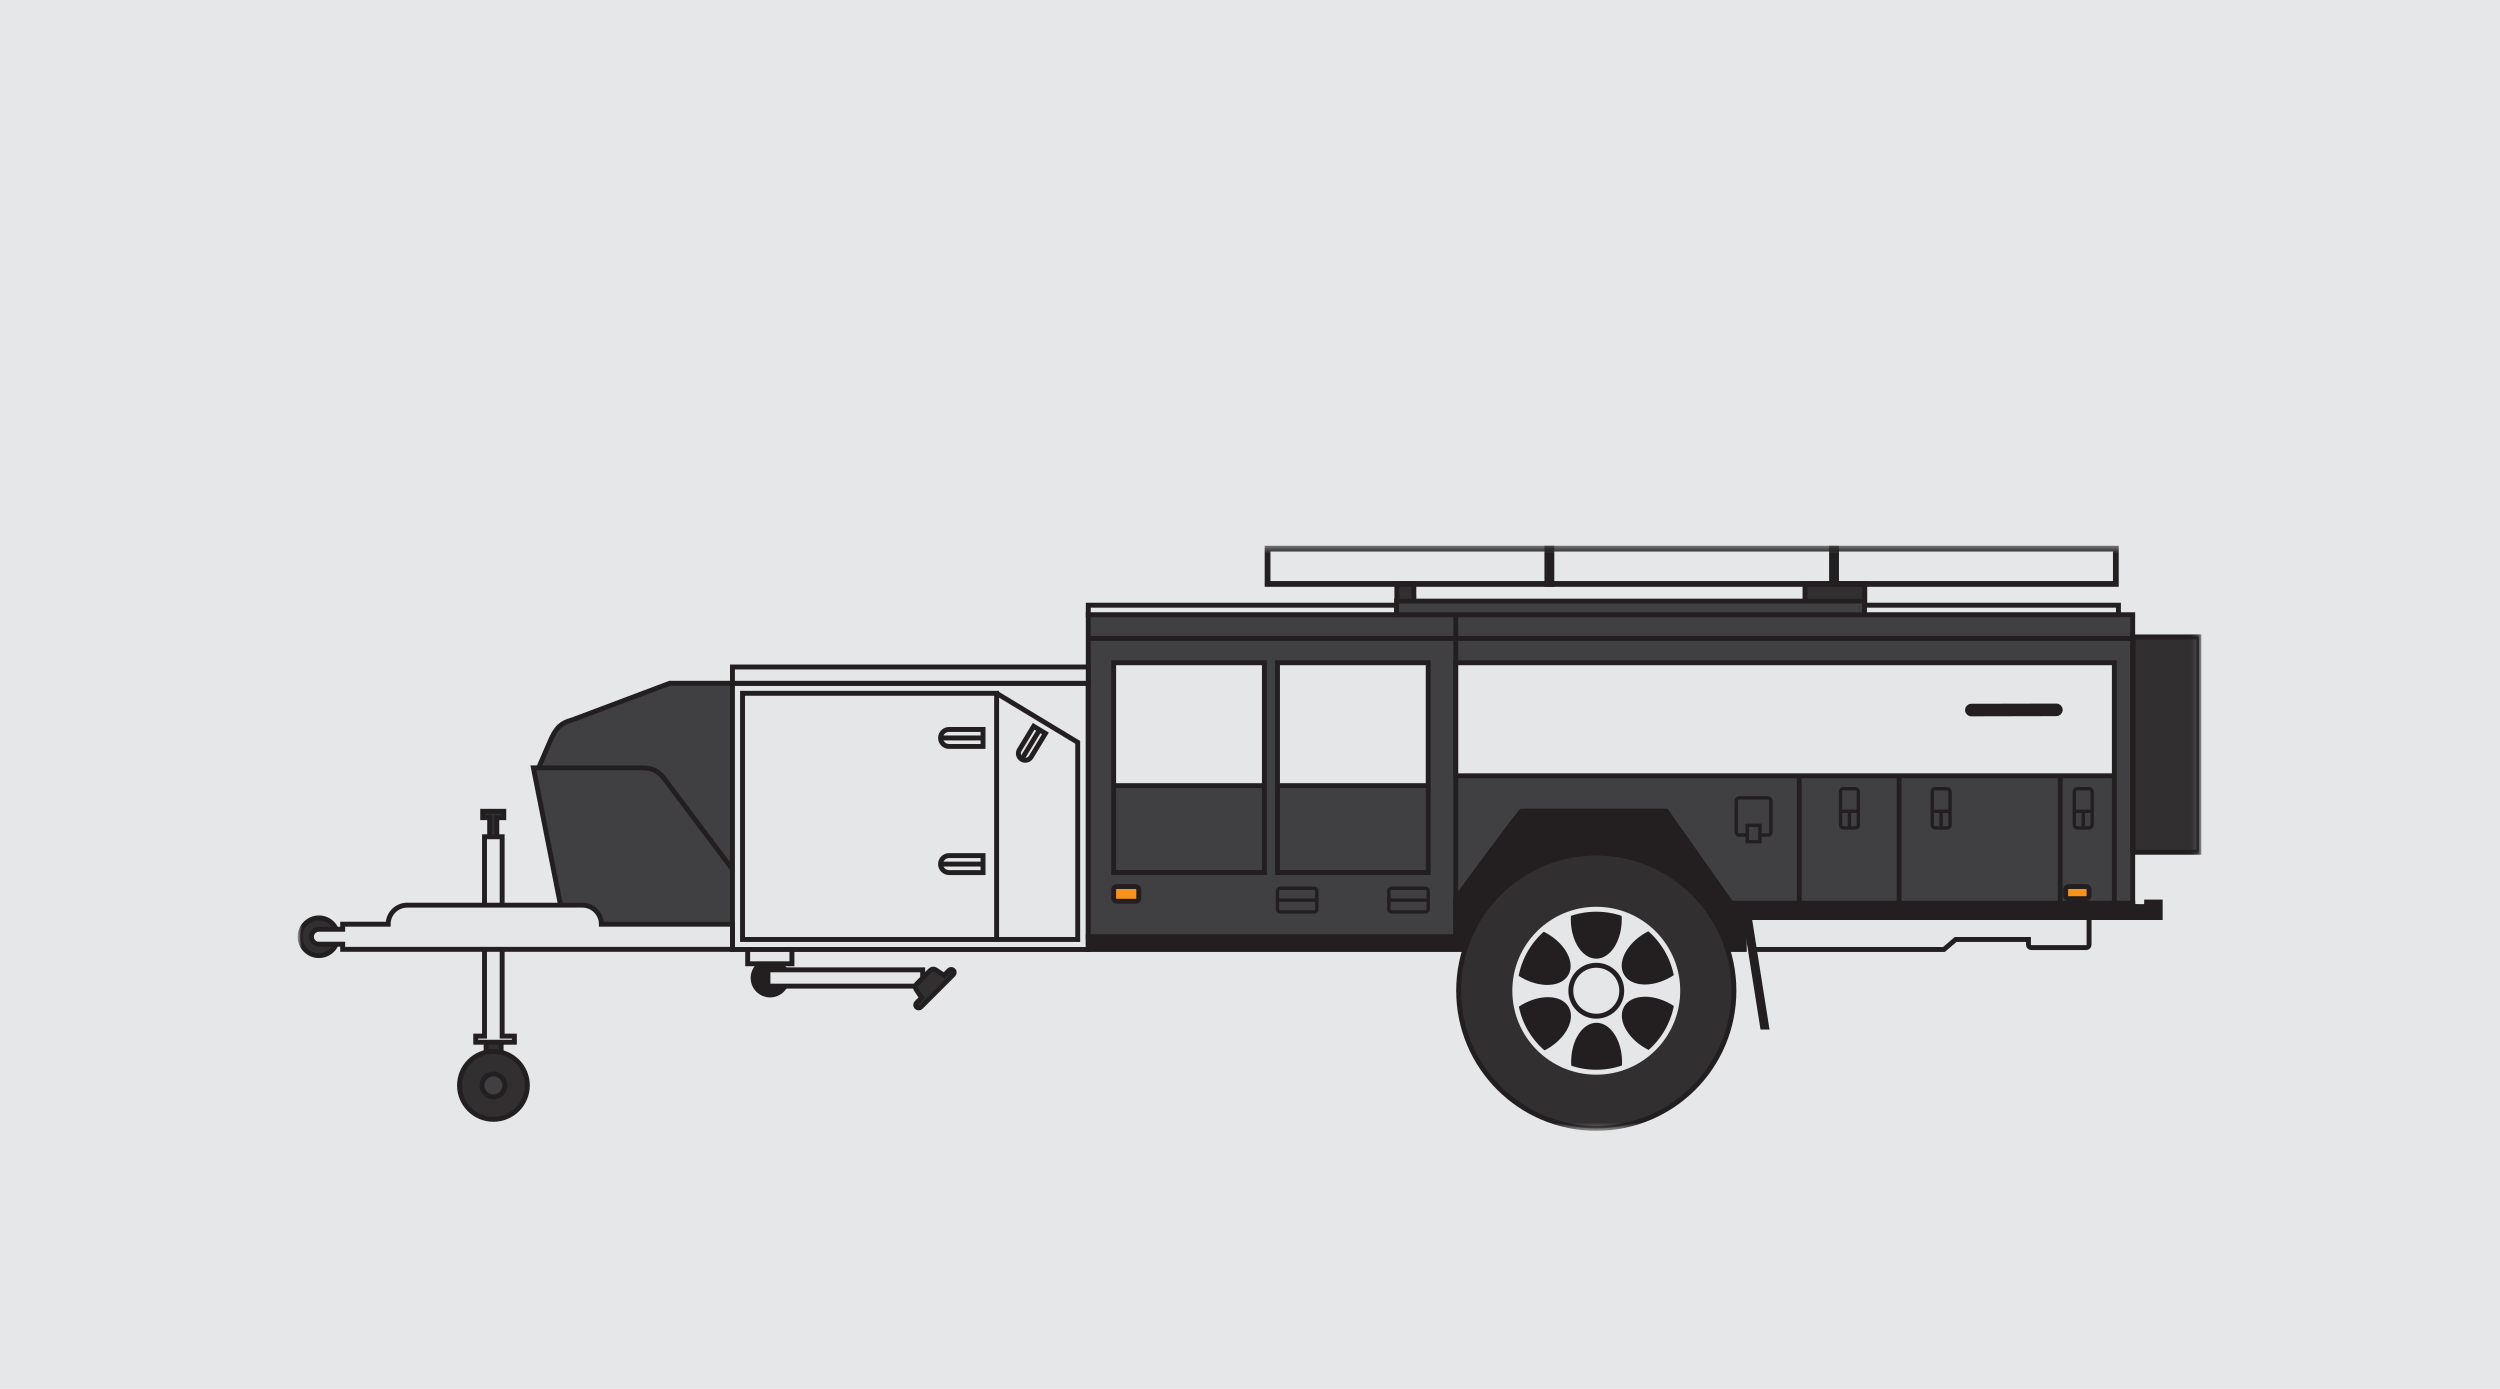
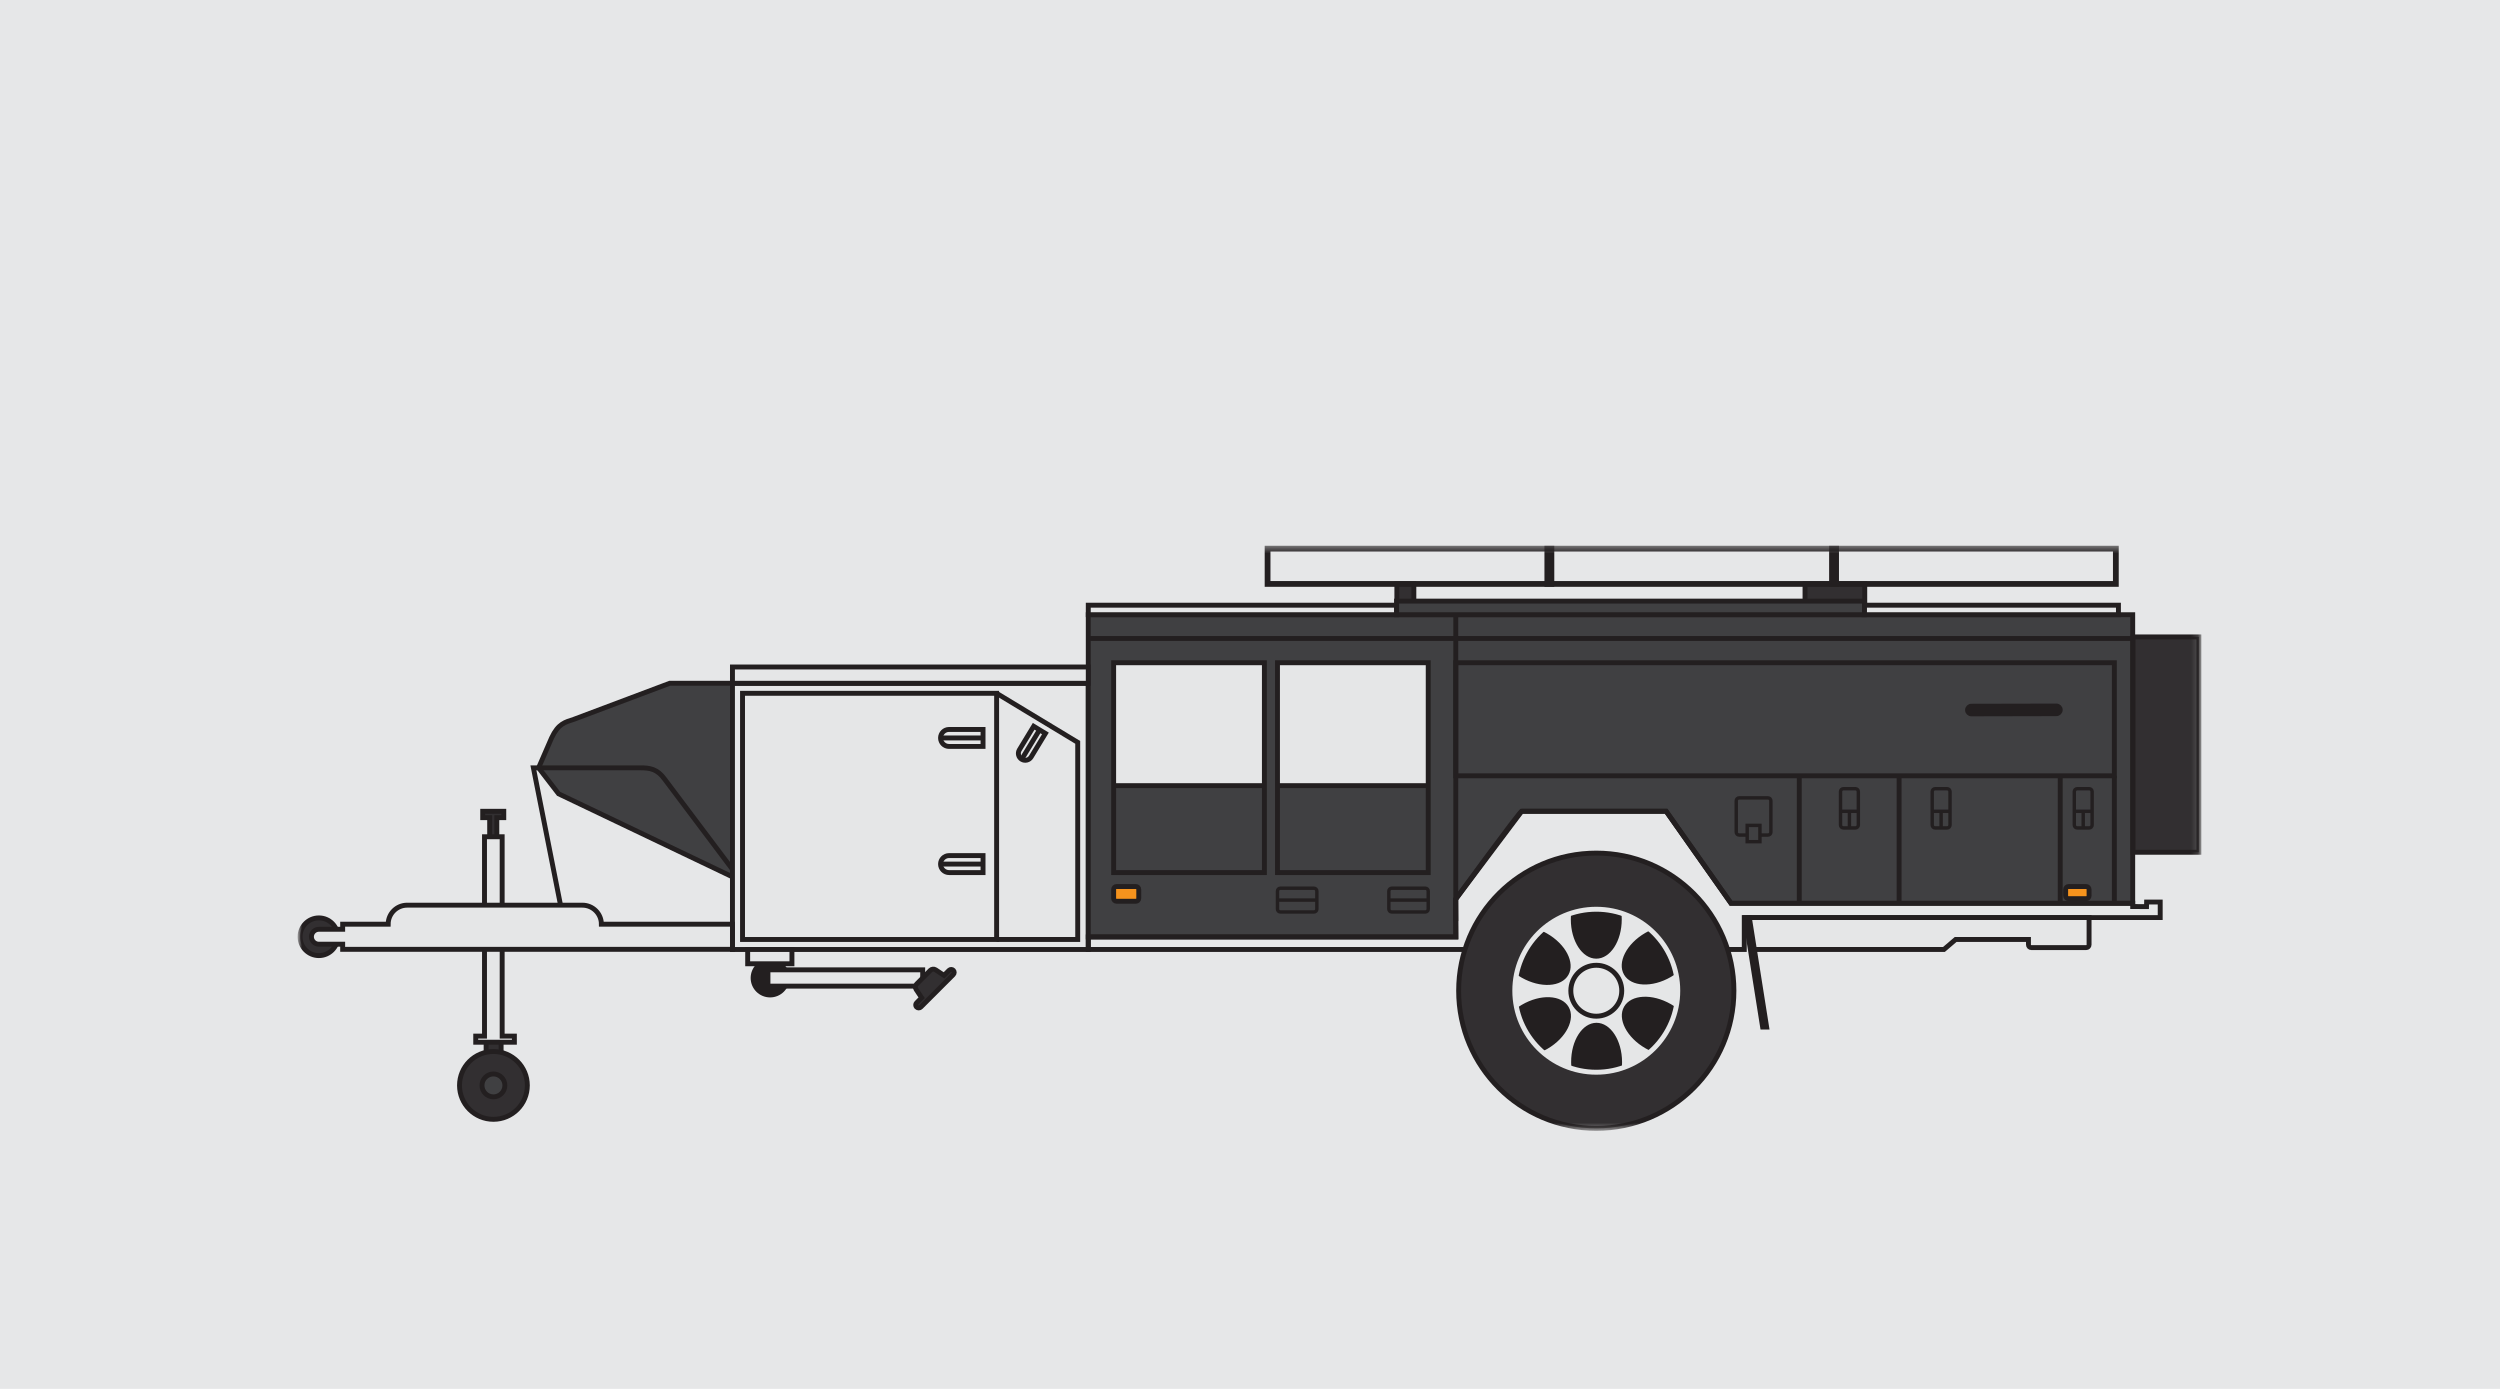
<svg xmlns="http://www.w3.org/2000/svg" xmlns:xlink="http://www.w3.org/1999/xlink" width="360px" height="200px" viewBox="0 0 360 200" version="1.1">
  <title>Group 2</title>
  <defs>
    <polygon id="path-1" points="0 84.488 273.851 84.488 273.851 0.383 0 0.383" />
  </defs>
  <g id="Page-1" stroke="none" stroke-width="1" fill="none" fill-rule="evenodd">
    <g id="Group-2">
      <rect id="Rectangle" fill="#E6E7E8" x="0" y="0" width="360" height="200" />
      <g id="Group-109" transform="translate(43, 78)">
        <polygon id="Fill-1" fill="#322F31" points="216.925 10.162 225.524 10.162 225.524 6.086 216.925 6.086" />
        <polygon id="Stroke-2" stroke="#231F20" stroke-width="0.709" points="216.925 10.162 225.524 10.162 225.524 6.086 216.925 6.086" />
        <polygon id="Fill-3" fill="#322F31" points="158.149 9.477 160.594 9.477 160.594 6.086 158.149 6.086" />
        <polygon id="Stroke-4" stroke="#231F20" stroke-width="0.709" points="158.149 9.477 160.594 9.477 160.594 6.086 158.149 6.086" />
        <polygon id="Fill-5" fill="#322F31" points="27.002 78.298 29.159 78.298 29.159 70.513 27.002 70.513" />
        <polygon id="Stroke-6" stroke="#231F20" stroke-width="0.709" points="27.002 78.298 29.159 78.298 29.159 70.513 27.002 70.513" />
        <polygon id="Fill-7" fill="#322F31" points="29.543 38.826 26.511 38.826 26.511 39.742 27.514 39.742 27.514 43.773 28.541 43.773 28.541 39.742 29.543 39.742" />
        <polygon id="Stroke-8" stroke="#231F20" stroke-width="0.709" points="29.543 38.826 26.511 38.826 26.511 39.742 27.514 39.742 27.514 43.773 28.541 43.773 28.541 39.742 29.543 39.742" />
        <polygon id="Fill-9" fill="#E5E6E7" points="29.311 71.2 29.311 42.492 26.768 42.492 26.768 71.2 25.505 71.2 25.505 72.08 31.071 72.08 31.071 71.2" />
        <polygon id="Stroke-10" stroke="#231F20" stroke-width="0.709" points="29.311 71.2 29.311 42.492 26.768 42.492 26.768 71.2 25.505 71.2 25.505 72.08 31.071 72.08 31.071 71.2" />
        <g id="Group-108" transform="translate(0, 0.204)">
          <path d="M34.556,32.363 L36.426,28.06 C37.404,25.959 38.406,25.788 39.653,25.372 L53.429,20.19 L62.474,20.19 L62.67,48.156 L37.44,36.104 L34.556,32.363 Z" id="Fill-11" fill="#404042" />
          <path d="M34.556,32.363 L36.426,28.06 C37.404,25.959 38.406,25.788 39.653,25.372 L53.429,20.19 L62.474,20.19 L62.67,48.156 L37.44,36.104 L34.556,32.363 Z" id="Stroke-13" stroke="#231F20" stroke-width="0.709" />
-           <path d="M62.474,56.712 L39.769,56.712 C39.108,56.712 38.632,56.584 38.425,55.714 L33.81,32.363 L49.212,32.363 C50.58,32.363 51.65,32.528 52.695,33.977 L62.474,46.983 L62.474,56.712 Z" id="Fill-15" fill="#404042" />
          <path d="M62.474,56.712 L39.769,56.712 C39.108,56.712 38.632,56.584 38.425,55.714 L33.81,32.363 L49.212,32.363 C50.58,32.363 51.65,32.528 52.695,33.977 L62.474,46.983 L62.474,56.712 Z" id="Stroke-17" stroke="#231F20" stroke-width="0.709" />
          <mask id="mask-2" fill="white">
            <use xlink:href="#path-1" />
          </mask>
          <g id="Clip-20" />
          <polygon id="Fill-19" fill="#E5E6E7" mask="url(#mask-2)" points="62.474 58.522 113.712 58.522 113.712 20.19 62.474 20.19" />
          <polygon id="Stroke-21" stroke="#231F20" stroke-width="0.709" mask="url(#mask-2)" points="62.474 58.522 113.712 58.522 113.712 20.19 62.474 20.19" />
          <path d="M166.643,56.712 L113.712,56.712 L113.712,10.313 L264.109,10.313 L264.109,51.872 L206.268,51.872 L196.929,38.622 L176.122,38.622 C175.828,38.622 166.614,51.285 166.614,51.285 L166.643,56.712 Z" id="Fill-22" fill="#404042" mask="url(#mask-2)" />
          <path d="M166.643,56.712 L113.712,56.712 L113.712,10.313 L264.109,10.313 L264.109,51.872 L206.268,51.872 L196.929,38.622 L176.122,38.622 C175.828,38.622 166.614,51.285 166.614,51.285 L166.643,56.712 Z" id="Stroke-23" stroke="#231F20" stroke-width="0.709" mask="url(#mask-2)" />
          <line x1="166.631" y1="54.424" x2="166.631" y2="10.313" id="Stroke-24" stroke="#231F20" stroke-width="0.709" mask="url(#mask-2)" />
          <line x1="113.712" y1="13.736" x2="264.109" y2="13.736" id="Stroke-25" stroke="#231F20" stroke-width="0.709" mask="url(#mask-2)" />
          <polygon id="Fill-26" fill="#E5E6E7" mask="url(#mask-2)" points="62.474 20.19 113.712 20.19 113.712 17.843 62.474 17.843" />
          <polygon id="Stroke-27" stroke="#231F20" stroke-width="0.709" mask="url(#mask-2)" points="62.474 20.19 113.712 20.19 113.712 17.843 62.474 17.843" />
          <polygon id="Fill-28" fill="#E5E6E7" mask="url(#mask-2)" points="113.712 10.313 158.107 10.313 158.107 8.944 113.712 8.944" />
          <polygon id="Stroke-29" stroke="#231F20" stroke-width="0.709" mask="url(#mask-2)" points="113.712 10.313 158.107 10.313 158.107 8.944 113.712 8.944" />
          <polygon id="Fill-30" fill="#E5E6E7" mask="url(#mask-2)" points="225.416 10.313 262.055 10.313 262.055 8.944 225.416 8.944" />
          <polygon id="Stroke-31" stroke="#231F20" stroke-width="0.709" mask="url(#mask-2)" points="225.416 10.313 262.055 10.313 262.055 8.944 225.416 8.944" />
          <path d="M120.982,51.163 C120.982,51.391 120.795,51.579 120.567,51.579 L117.78,51.579 C117.551,51.579 117.364,51.391 117.364,51.163 L117.364,49.872 C117.364,49.643 117.551,49.456 117.78,49.456 L120.567,49.456 C120.795,49.456 120.982,49.643 120.982,49.872 L120.982,51.163 Z" id="Fill-32" fill="#F6931D" mask="url(#mask-2)" />
          <path d="M120.982,51.163 C120.982,51.391 120.795,51.579 120.567,51.579 L117.78,51.579 C117.551,51.579 117.364,51.391 117.364,51.163 L117.364,49.872 C117.364,49.643 117.551,49.456 117.78,49.456 L120.567,49.456 C120.795,49.456 120.982,49.643 120.982,49.872 L120.982,51.163 Z" id="Stroke-33" stroke="#231F20" stroke-width="0.709" mask="url(#mask-2)" />
          <path d="M162.665,52.704 C162.665,52.933 162.478,53.12 162.249,53.12 L157.409,53.12 C157.18,53.12 156.993,52.933 156.993,52.704 L156.993,50.114 C156.993,49.885 157.18,49.698 157.409,49.698 L162.249,49.698 C162.478,49.698 162.665,49.885 162.665,50.114 L162.665,52.704 Z" id="Stroke-34" stroke="#231F20" stroke-width="0.496" mask="url(#mask-2)" />
          <line x1="156.993" y1="51.409" x2="162.665" y2="51.409" id="Stroke-35" stroke="#231F20" stroke-width="0.496" mask="url(#mask-2)" />
          <path d="M146.628,52.704 C146.628,52.933 146.44,53.12 146.212,53.12 L141.372,53.12 C141.143,53.12 140.956,52.933 140.956,52.704 L140.956,50.114 C140.956,49.885 141.143,49.698 141.372,49.698 L146.212,49.698 C146.44,49.698 146.628,49.885 146.628,50.114 L146.628,52.704 Z" id="Stroke-36" stroke="#231F20" stroke-width="0.496" mask="url(#mask-2)" />
          <line x1="140.956" y1="51.409" x2="146.628" y2="51.409" id="Stroke-37" stroke="#231F20" stroke-width="0.496" mask="url(#mask-2)" />
          <polygon id="Stroke-38" stroke="#231F20" stroke-width="0.709" mask="url(#mask-2)" points="63.924 57.08 100.513 57.08 100.513 21.632 63.924 21.632" />
          <path d="M93.661,29.283 C92.986,29.283 92.439,28.736 92.439,28.06 C92.439,27.386 92.986,26.838 93.661,26.838 L96.838,26.838 L98.557,26.838 L98.557,29.283 L97.029,29.283 L93.661,29.283 Z" id="Stroke-39" stroke="#231F20" stroke-width="0.709" mask="url(#mask-2)" />
          <line x1="92.439" y1="28.06" x2="98.558" y2="28.06" id="Stroke-40" stroke="#231F20" stroke-width="0.709" mask="url(#mask-2)" />
          <path d="M105.484,30.8 C105.2,31.268 104.591,31.417 104.123,31.133 C103.656,30.849 103.506,30.241 103.79,29.773 L105.125,27.573 L105.848,26.383 L107.541,27.41 L106.899,28.468 L105.484,30.8 Z" id="Stroke-41" stroke="#231F20" stroke-width="0.709" mask="url(#mask-2)" />
          <line x1="104.123" y1="31.133" x2="106.694" y2="26.895" id="Stroke-42" stroke="#231F20" stroke-width="0.709" mask="url(#mask-2)" />
          <path d="M93.661,47.447 C92.986,47.447 92.439,46.899 92.439,46.224 C92.439,45.549 92.986,45.002 93.661,45.002 L96.838,45.002 L98.557,45.002 L98.557,47.447 L97.029,47.447 L93.661,47.447 Z" id="Stroke-43" stroke="#231F20" stroke-width="0.709" mask="url(#mask-2)" />
          <line x1="92.439" y1="46.224" x2="98.558" y2="46.224" id="Stroke-44" stroke="#231F20" stroke-width="0.709" mask="url(#mask-2)" />
          <polyline id="Stroke-45" stroke="#231F20" stroke-width="0.709" mask="url(#mask-2)" points="100.513 57.08 112.191 57.08 112.191 28.696 100.513 21.632" />
-           <polygon id="Fill-46" fill="#E5E6E7" mask="url(#mask-2)" points="166.63 33.512 261.468 33.512 261.468 17.231 166.63 17.231" />
          <polygon id="Stroke-47" stroke="#231F20" stroke-width="0.709" mask="url(#mask-2)" points="166.63 33.512 261.468 33.512 261.468 17.231 166.63 17.231" />
-           <polygon id="Fill-48" fill="#231F20" mask="url(#mask-2)" points="113.712 58.522 208.175 58.522 208.175 53.926 268.069 53.926 268.069 51.689 266.113 51.689 266.098 52.348 264.109 52.337 264.109 51.872 206.268 51.872 196.929 38.622 176.122 38.622 166.614 51.285 166.643 56.712 113.712 56.712" />
          <polygon id="Stroke-49" stroke="#231F20" stroke-width="0.709" mask="url(#mask-2)" points="113.712 58.522 208.175 58.522 208.175 53.926 268.069 53.926 268.069 51.689 266.113 51.689 266.098 52.348 264.109 52.337 264.109 51.872 206.268 51.872 196.929 38.622 176.122 38.622 166.614 51.285 166.643 56.712 113.712 56.712" />
          <polygon id="Fill-50" fill="#231F20" mask="url(#mask-2)" points="208.325 53.926 210.818 69.694 211.397 69.694 208.904 53.926" />
          <polygon id="Stroke-51" stroke="#231F20" stroke-width="0.709" mask="url(#mask-2)" points="208.325 53.926 210.818 69.694 211.397 69.694 208.904 53.926" />
          <path d="M208.596,42.044 L207.435,42.044 C207.207,42.044 207.019,41.857 207.019,41.628 L207.019,37.106 C207.019,36.878 207.207,36.69 207.435,36.69 L211.591,36.69 C211.819,36.69 212.006,36.878 212.006,37.106 L212.006,41.628 C212.006,41.857 211.819,42.044 211.591,42.044 L210.43,42.044" id="Stroke-52" stroke="#231F20" stroke-width="0.496" mask="url(#mask-2)" />
          <polygon id="Stroke-53" stroke="#231F20" stroke-width="0.496" mask="url(#mask-2)" points="208.596 42.997 210.43 42.997 210.43 40.651 208.596 40.651" />
          <line x1="216.095" y1="33.513" x2="216.095" y2="51.872" id="Stroke-54" stroke="#231F20" stroke-width="0.709" mask="url(#mask-2)" />
          <line x1="230.47" y1="33.513" x2="230.47" y2="51.872" id="Stroke-55" stroke="#231F20" stroke-width="0.709" mask="url(#mask-2)" />
          <line x1="253.673" y1="33.513" x2="253.673" y2="51.872" id="Stroke-56" stroke="#231F20" stroke-width="0.709" mask="url(#mask-2)" />
          <line x1="261.468" y1="33.513" x2="261.468" y2="51.872" id="Stroke-57" stroke="#231F20" stroke-width="0.709" mask="url(#mask-2)" />
          <path d="M237.804,40.602 C237.804,40.83 237.617,41.018 237.388,41.018 L235.653,41.018 C235.424,41.018 235.237,40.83 235.237,40.602 L235.237,39.038 L235.237,38.207 L235.237,35.786 C235.237,35.557 235.424,35.37 235.653,35.37 L237.388,35.37 C237.617,35.37 237.804,35.557 237.804,35.786 L237.804,40.602 Z" id="Stroke-58" stroke="#231F20" stroke-width="0.496" mask="url(#mask-2)" />
          <polyline id="Stroke-59" stroke="#231F20" stroke-width="0.496" mask="url(#mask-2)" points="237.804 38.622 236.52 38.622 235.237 38.622" />
          <line x1="236.521" y1="41.017" x2="236.521" y2="38.622" id="Stroke-60" stroke="#231F20" stroke-width="0.496" mask="url(#mask-2)" />
          <path d="M258.266,40.602 C258.266,40.83 258.079,41.018 257.85,41.018 L256.115,41.018 C255.886,41.018 255.699,40.83 255.699,40.602 L255.699,39.038 L255.699,38.207 L255.699,35.786 C255.699,35.557 255.886,35.37 256.115,35.37 L257.85,35.37 C258.079,35.37 258.266,35.557 258.266,35.786 L258.266,40.602 Z" id="Stroke-61" stroke="#231F20" stroke-width="0.496" mask="url(#mask-2)" />
          <polyline id="Stroke-62" stroke="#231F20" stroke-width="0.496" mask="url(#mask-2)" points="258.266 38.622 256.982 38.622 255.699 38.622" />
          <line x1="256.983" y1="41.017" x2="256.983" y2="38.622" id="Stroke-63" stroke="#231F20" stroke-width="0.496" mask="url(#mask-2)" />
          <path d="M253.673,24.014 C253.673,24.318 253.427,24.565 253.123,24.565 L240.876,24.593 C240.572,24.593 240.325,24.348 240.325,24.044 C240.324,23.74 240.57,23.493 240.874,23.493 L253.122,23.465 C253.425,23.464 253.672,23.71 253.673,24.014" id="Fill-64" fill="#231F20" mask="url(#mask-2)" />
          <path d="M253.673,24.014 C253.673,24.318 253.427,24.565 253.123,24.565 L240.876,24.593 C240.572,24.593 240.325,24.348 240.325,24.044 C240.324,23.74 240.57,23.493 240.874,23.493 L253.122,23.465 C253.425,23.464 253.672,23.71 253.673,24.014 Z" id="Stroke-65" stroke="#231F20" stroke-width="0.709" mask="url(#mask-2)" />
          <path d="M224.6,40.602 C224.6,40.83 224.413,41.018 224.184,41.018 L222.449,41.018 C222.22,41.018 222.033,40.83 222.033,40.602 L222.033,39.038 L222.033,38.207 L222.033,35.786 C222.033,35.557 222.22,35.37 222.449,35.37 L224.184,35.37 C224.413,35.37 224.6,35.557 224.6,35.786 L224.6,40.602 Z" id="Stroke-66" stroke="#231F20" stroke-width="0.496" mask="url(#mask-2)" />
          <polyline id="Stroke-67" stroke="#231F20" stroke-width="0.496" mask="url(#mask-2)" points="224.6 38.622 223.316 38.622 222.033 38.622" />
          <line x1="223.317" y1="41.017" x2="223.317" y2="38.622" id="Stroke-68" stroke="#231F20" stroke-width="0.496" mask="url(#mask-2)" />
          <path d="M257.826,49.872 C257.826,49.643 257.639,49.456 257.41,49.456 L254.868,49.456 C254.64,49.456 254.452,49.643 254.452,49.872 L254.452,50.788 C254.452,51.017 254.64,51.204 254.868,51.204 L257.41,51.204 C257.639,51.204 257.826,51.017 257.826,50.788 L257.826,49.872 Z" id="Fill-69" fill="#F6931D" mask="url(#mask-2)" />
          <path d="M257.826,49.872 C257.826,49.643 257.639,49.456 257.41,49.456 L254.868,49.456 C254.64,49.456 254.452,49.643 254.452,49.872 L254.452,50.788 C254.452,51.017 254.64,51.204 254.868,51.204 L257.41,51.204 C257.639,51.204 257.826,51.017 257.826,50.788 L257.826,49.872 Z" id="Stroke-70" stroke="#231F20" stroke-width="0.709" mask="url(#mask-2)" />
          <path d="M249.099,53.926 L208.904,53.926 L209.631,58.522 L236.924,58.522 L238.611,57.08 L249.099,57.08 L249.099,57.836 C249.099,58.065 249.286,58.252 249.514,58.252 L257.411,58.252 C257.639,58.252 257.826,58.065 257.826,57.836 L257.826,55.016 L257.826,53.926 L249.099,53.926 Z" id="Fill-71" fill="#E5E6E7" mask="url(#mask-2)" />
          <path d="M249.099,53.926 L208.904,53.926 L209.631,58.522 L236.924,58.522 L238.611,57.08 L249.099,57.08 L249.099,57.836 C249.099,58.065 249.286,58.252 249.514,58.252 L257.411,58.252 C257.639,58.252 257.826,58.065 257.826,57.836 L257.826,55.016 L257.826,53.926 L249.099,53.926 Z" id="Stroke-72" stroke="#231F20" stroke-width="0.709" mask="url(#mask-2)" />
          <polygon id="Fill-73" fill="#404042" mask="url(#mask-2)" points="158.107 10.313 225.483 10.313 225.483 8.357 158.107 8.357" />
          <polygon id="Stroke-74" stroke="#231F20" stroke-width="0.709" mask="url(#mask-2)" points="158.107 10.313 225.483 10.313 225.483 8.357 158.107 8.357" />
          <path d="M5.635,56.688 C5.635,58.187 4.42,59.402 2.921,59.402 C1.423,59.402 0.208,58.187 0.208,56.688 C0.208,55.189 1.423,53.975 2.921,53.975 C4.42,53.975 5.635,55.189 5.635,56.688" id="Fill-75" fill="#322F31" mask="url(#mask-2)" />
          <path d="M5.635,56.688 C5.635,58.187 4.42,59.402 2.921,59.402 C1.423,59.402 0.208,58.187 0.208,56.688 C0.208,55.189 1.423,53.975 2.921,53.975 C4.42,53.975 5.635,55.189 5.635,56.688 Z" id="Stroke-76" stroke="#231F20" stroke-width="0.709" mask="url(#mask-2)" />
          <path d="M43.601,54.879 C43.601,53.367 42.375,52.141 40.863,52.141 L15.634,52.141 C14.121,52.141 12.896,53.367 12.896,54.879 L6.344,54.879 L6.344,55.612 L2.921,55.612 C2.327,55.612 1.845,56.094 1.845,56.688 C1.845,57.282 2.327,57.764 2.921,57.764 L6.344,57.764 L6.344,58.498 L62.474,58.498 L62.474,54.879 L43.601,54.879 Z" id="Fill-77" fill="#E5E6E7" mask="url(#mask-2)" />
          <path d="M43.601,54.879 C43.601,53.367 42.375,52.141 40.863,52.141 L15.634,52.141 C14.121,52.141 12.896,53.367 12.896,54.879 L6.344,54.879 L6.344,55.612 L2.921,55.612 C2.327,55.612 1.845,56.094 1.845,56.688 C1.845,57.282 2.327,57.764 2.921,57.764 L6.344,57.764 L6.344,58.498 L62.474,58.498 L62.474,54.879 L43.601,54.879 Z" id="Stroke-78" stroke="#231F20" stroke-width="0.709" mask="url(#mask-2)" />
          <path d="M70.338,62.626 C70.338,63.976 69.244,65.07 67.893,65.07 C66.543,65.07 65.449,63.976 65.449,62.626 C65.449,61.276 66.543,60.182 67.893,60.182 C69.244,60.182 70.338,61.276 70.338,62.626" id="Fill-79" fill="#231F20" mask="url(#mask-2)" />
          <path d="M70.338,62.626 C70.338,63.976 69.244,65.07 67.893,65.07 C66.543,65.07 65.449,63.976 65.449,62.626 C65.449,61.276 66.543,60.182 67.893,60.182 C69.244,60.182 70.338,61.276 70.338,62.626 Z" id="Stroke-80" stroke="#231F20" stroke-width="0.709" mask="url(#mask-2)" />
          <polygon id="Fill-81" fill="#E5E6E7" mask="url(#mask-2)" points="64.666 60.58 71.039 60.58 71.039 58.522 64.666 58.522" />
          <polygon id="Stroke-82" stroke="#231F20" stroke-width="0.709" mask="url(#mask-2)" points="64.666 60.58 71.039 60.58 71.039 58.522 64.666 58.522" />
          <path d="M32.937,78.095 C32.937,80.792 30.751,82.978 28.054,82.978 C25.357,82.978 23.171,80.792 23.171,78.095 C23.171,75.398 25.357,73.212 28.054,73.212 C30.751,73.212 32.937,75.398 32.937,78.095" id="Fill-83" fill="#322F31" mask="url(#mask-2)" />
          <path d="M32.937,78.095 C32.937,80.792 30.751,82.978 28.054,82.978 C25.357,82.978 23.171,80.792 23.171,78.095 C23.171,75.398 25.357,73.212 28.054,73.212 C30.751,73.212 32.937,75.398 32.937,78.095 Z" id="Stroke-84" stroke="#231F20" stroke-width="0.709" mask="url(#mask-2)" />
          <path d="M206.683,64.462 C206.683,75.407 197.809,84.28 186.864,84.28 C175.918,84.28 167.046,75.407 167.046,64.462 C167.046,53.516 175.918,44.643 186.864,44.643 C197.809,44.643 206.683,53.516 206.683,64.462" id="Fill-85" fill="#322F31" mask="url(#mask-2)" />
          <path d="M206.683,64.462 C206.683,75.407 197.809,84.28 186.864,84.28 C175.918,84.28 167.046,75.407 167.046,64.462 C167.046,53.516 175.918,44.643 186.864,44.643 C197.809,44.643 206.683,53.516 206.683,64.462 Z" id="Stroke-86" stroke="#231F20" stroke-width="0.709" mask="url(#mask-2)" />
          <path d="M198.599,64.462 C198.599,70.943 193.345,76.196 186.865,76.196 C180.384,76.196 175.13,70.943 175.13,64.462 C175.13,57.981 180.384,52.727 186.865,52.727 C193.345,52.727 198.599,57.981 198.599,64.462" id="Fill-87" fill="#231F20" mask="url(#mask-2)" />
          <path d="M198.599,64.462 C198.599,70.943 193.345,76.196 186.865,76.196 C180.384,76.196 175.13,70.943 175.13,64.462 C175.13,57.981 180.384,52.727 186.865,52.727 C193.345,52.727 198.599,57.981 198.599,64.462 Z" id="Stroke-88" stroke="#E5E6E7" stroke-width="0.709" mask="url(#mask-2)" />
          <path d="M29.702,78.095 C29.702,79.005 28.964,79.743 28.054,79.743 C27.144,79.743 26.405,79.005 26.405,78.095 C26.405,77.185 27.144,76.446 28.054,76.446 C28.964,76.446 29.702,77.185 29.702,78.095" id="Fill-89" fill="#404042" mask="url(#mask-2)" />
          <path d="M29.702,78.095 C29.702,79.005 28.964,79.743 28.054,79.743 C27.144,79.743 26.405,79.005 26.405,78.095 C26.405,77.185 27.144,76.446 28.054,76.446 C28.964,76.446 29.702,77.185 29.702,78.095 Z" id="Stroke-90" stroke="#231F20" stroke-width="0.709" mask="url(#mask-2)" />
          <polygon id="Fill-91" fill="#322F31" mask="url(#mask-2)" points="264.158 44.522 273.643 44.522 273.643 13.512 264.158 13.512" />
          <polygon id="Stroke-92" stroke="#231F20" stroke-width="0.709" mask="url(#mask-2)" points="264.158 44.522 273.643 44.522 273.643 13.512 264.158 13.512" />
          <polygon id="Fill-93" fill="#E5E6E7" mask="url(#mask-2)" points="67.584 63.799 89.868 63.799 89.868 61.452 67.584 61.452" />
          <polygon id="Stroke-94" stroke="#231F20" stroke-width="0.709" mask="url(#mask-2)" points="67.584 63.799 89.868 63.799 89.868 61.452 67.584 61.452" />
          <path d="M93.67,61.522 L92.938,62.253 L91.717,61.443 C91.497,61.296 91.165,61.329 90.978,61.516 L88.98,63.514 C88.793,63.701 88.76,64.033 88.907,64.253 L89.718,65.473 L88.987,66.205 C88.818,66.374 88.818,66.646 88.987,66.815 C89.154,66.982 89.426,66.982 89.594,66.814 L94.278,62.13 C94.446,61.962 94.447,61.69 94.279,61.522 C94.11,61.354 93.838,61.354 93.67,61.522" id="Fill-95" fill="#322F31" mask="url(#mask-2)" />
          <path d="M93.67,61.522 L92.938,62.253 L91.717,61.443 C91.497,61.296 91.165,61.329 90.978,61.516 L88.98,63.514 C88.793,63.701 88.76,64.033 88.907,64.253 L89.718,65.473 L88.987,66.205 C88.818,66.374 88.818,66.646 88.987,66.815 C89.154,66.982 89.426,66.982 89.594,66.814 L94.278,62.13 C94.446,61.962 94.447,61.69 94.279,61.522 C94.11,61.354 93.838,61.354 93.67,61.522 Z" id="Stroke-96" stroke="#231F20" stroke-width="0.709" mask="url(#mask-2)" />
          <polygon id="Fill-97" fill="#E5E6E7" mask="url(#mask-2)" points="117.365 34.929 139.073 34.929 139.073 17.231 117.365 17.231" />
          <polygon id="Fill-98" fill="#E5E6E7" mask="url(#mask-2)" points="140.956 34.929 162.665 34.929 162.665 17.231 140.956 17.231" />
          <polygon id="Stroke-99" stroke="#231F20" stroke-width="0.709" mask="url(#mask-2)" points="162.665 47.447 140.956 47.447 140.956 35.126 140.956 17.231 162.665 17.231" />
          <line x1="162.665" y1="34.93" x2="140.956" y2="34.93" id="Stroke-100" stroke="#231F20" stroke-width="0.709" mask="url(#mask-2)" />
          <polygon id="Stroke-101" stroke="#231F20" stroke-width="0.709" mask="url(#mask-2)" points="139.073 47.447 117.364 47.447 117.364 35.126 117.364 17.231 139.073 17.231" />
          <line x1="139.073" y1="34.93" x2="117.364" y2="34.93" id="Stroke-102" stroke="#231F20" stroke-width="0.709" mask="url(#mask-2)" />
          <path d="M139.115,6.298 L262.097,6.298 L262.097,0.383 L139.115,0.383 L139.115,6.298 Z M139.947,5.467 L261.266,5.467 L261.266,1.215 L139.947,1.215 L139.947,5.467 Z" id="Fill-103" fill="#231F20" mask="url(#mask-2)" />
          <line x1="180.109" y1="0.383" x2="180.109" y2="6.298" id="Stroke-104" stroke="#231F20" stroke-width="1.417" mask="url(#mask-2)" />
          <line x1="221.103" y1="0.383" x2="221.103" y2="6.298" id="Stroke-105" stroke="#231F20" stroke-width="1.417" mask="url(#mask-2)" />
          <path d="M198.335,61.997 C198.101,62.168 197.857,62.331 197.597,62.482 C194.892,64.049 191.876,63.899 190.861,62.147 C189.846,60.394 191.216,57.703 193.921,56.136 C194.177,55.988 194.437,55.859 194.697,55.741 C193.49,54.656 192.063,53.814 190.483,53.302 C190.512,53.59 190.532,53.882 190.532,54.183 C190.532,57.31 188.89,59.844 186.865,59.844 C184.84,59.844 183.198,57.31 183.198,54.183 C183.198,53.882 183.217,53.59 183.247,53.302 C181.633,53.824 180.18,54.692 178.957,55.81 C179.218,55.925 179.479,56.052 179.737,56.198 C182.456,57.741 183.85,60.42 182.849,62.182 C181.849,63.943 178.835,64.12 176.117,62.577 C175.854,62.427 175.606,62.264 175.369,62.095 C175.213,62.86 175.131,63.651 175.131,64.462 C175.131,65.325 175.23,66.164 175.407,66.974 C175.64,66.804 175.883,66.64 176.142,66.488 C178.84,64.909 181.857,65.045 182.88,66.793 C183.902,68.542 182.544,71.239 179.846,72.817 C179.59,72.967 179.33,73.097 179.07,73.216 C180.282,74.296 181.713,75.135 183.297,75.64 C183.265,75.351 183.245,75.057 183.243,74.756 C183.23,71.63 184.86,69.088 186.885,69.079 C188.911,69.071 190.564,71.597 190.577,74.723 C190.579,75.023 190.561,75.316 190.533,75.603 C192.11,75.085 193.533,74.237 194.736,73.147 C194.475,73.03 194.215,72.903 193.957,72.756 C191.245,71.201 189.864,68.515 190.871,66.759 C191.879,65.001 194.894,64.838 197.606,66.393 C197.868,66.543 198.113,66.707 198.348,66.875 C198.511,66.096 198.599,65.29 198.599,64.462 C198.599,63.616 198.506,62.792 198.335,61.997" id="Fill-106" fill="#E5E6E7" mask="url(#mask-2)" />
          <path d="M190.532,64.462 C190.532,66.487 188.89,68.129 186.865,68.129 C184.84,68.129 183.198,66.487 183.198,64.462 C183.198,62.436 184.84,60.795 186.865,60.795 C188.89,60.795 190.532,62.436 190.532,64.462 Z" id="Stroke-107" stroke="#231F20" stroke-width="0.709" mask="url(#mask-2)" />
        </g>
      </g>
    </g>
  </g>
</svg>